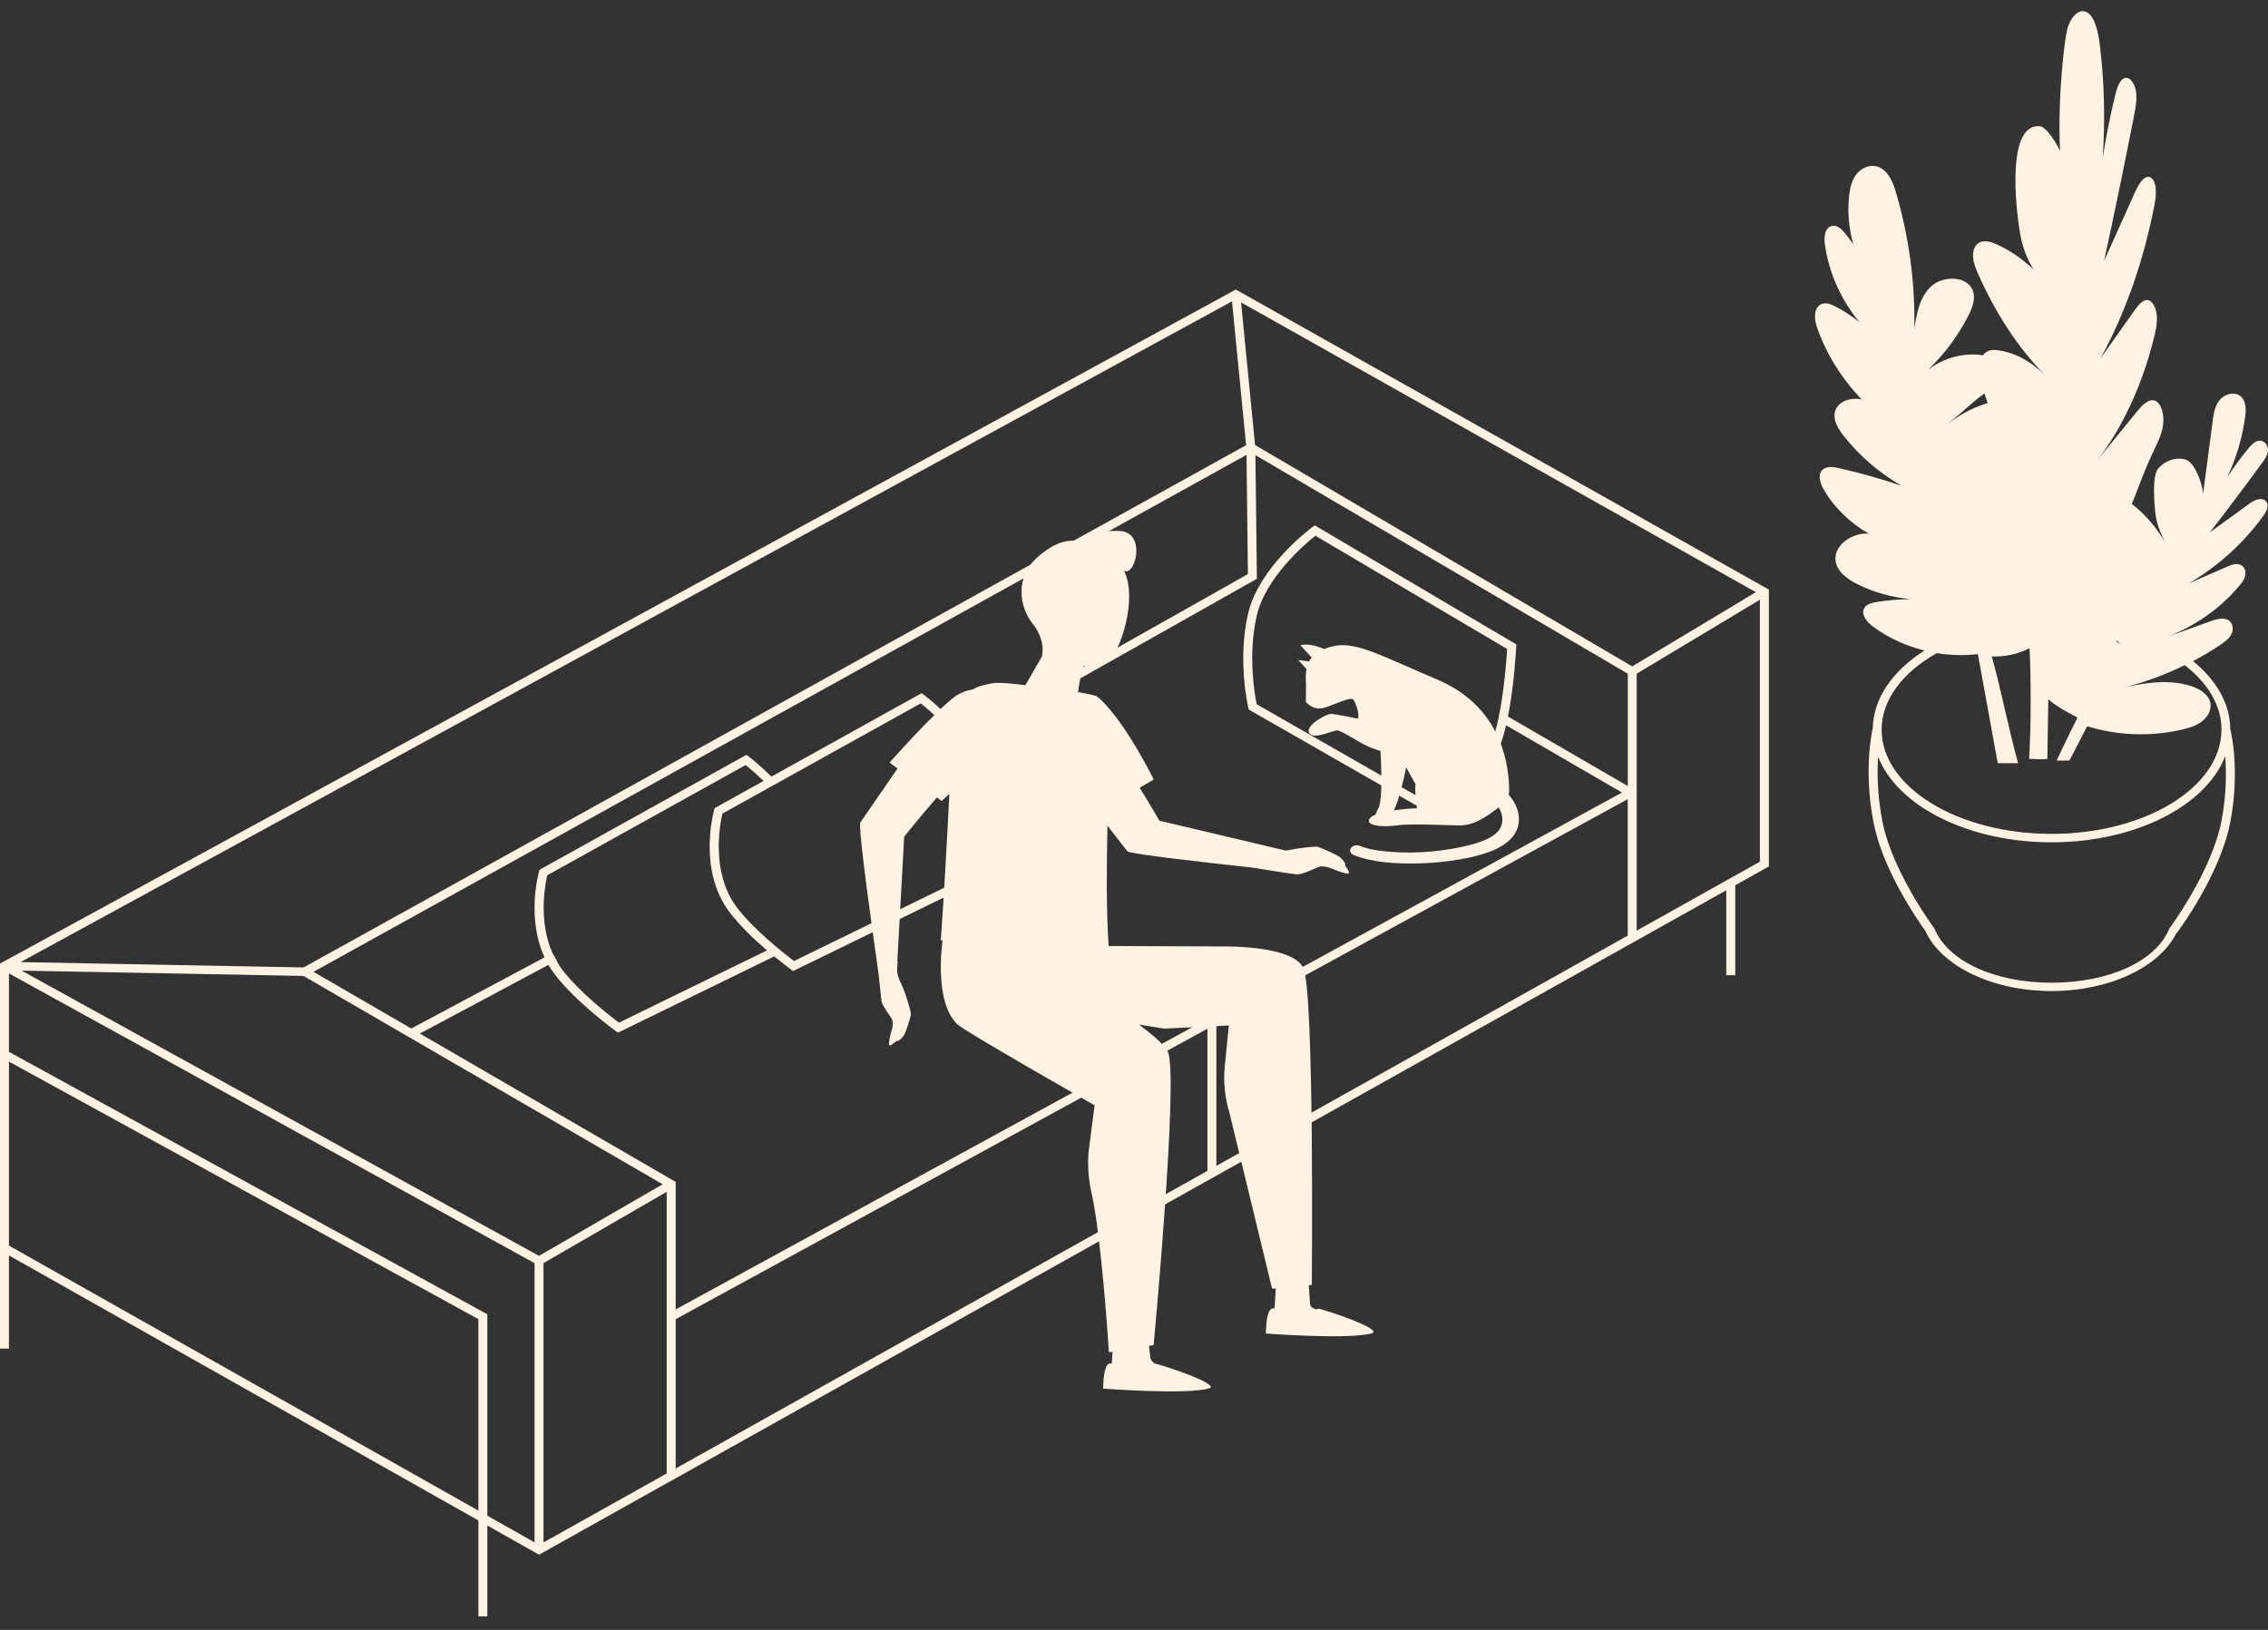
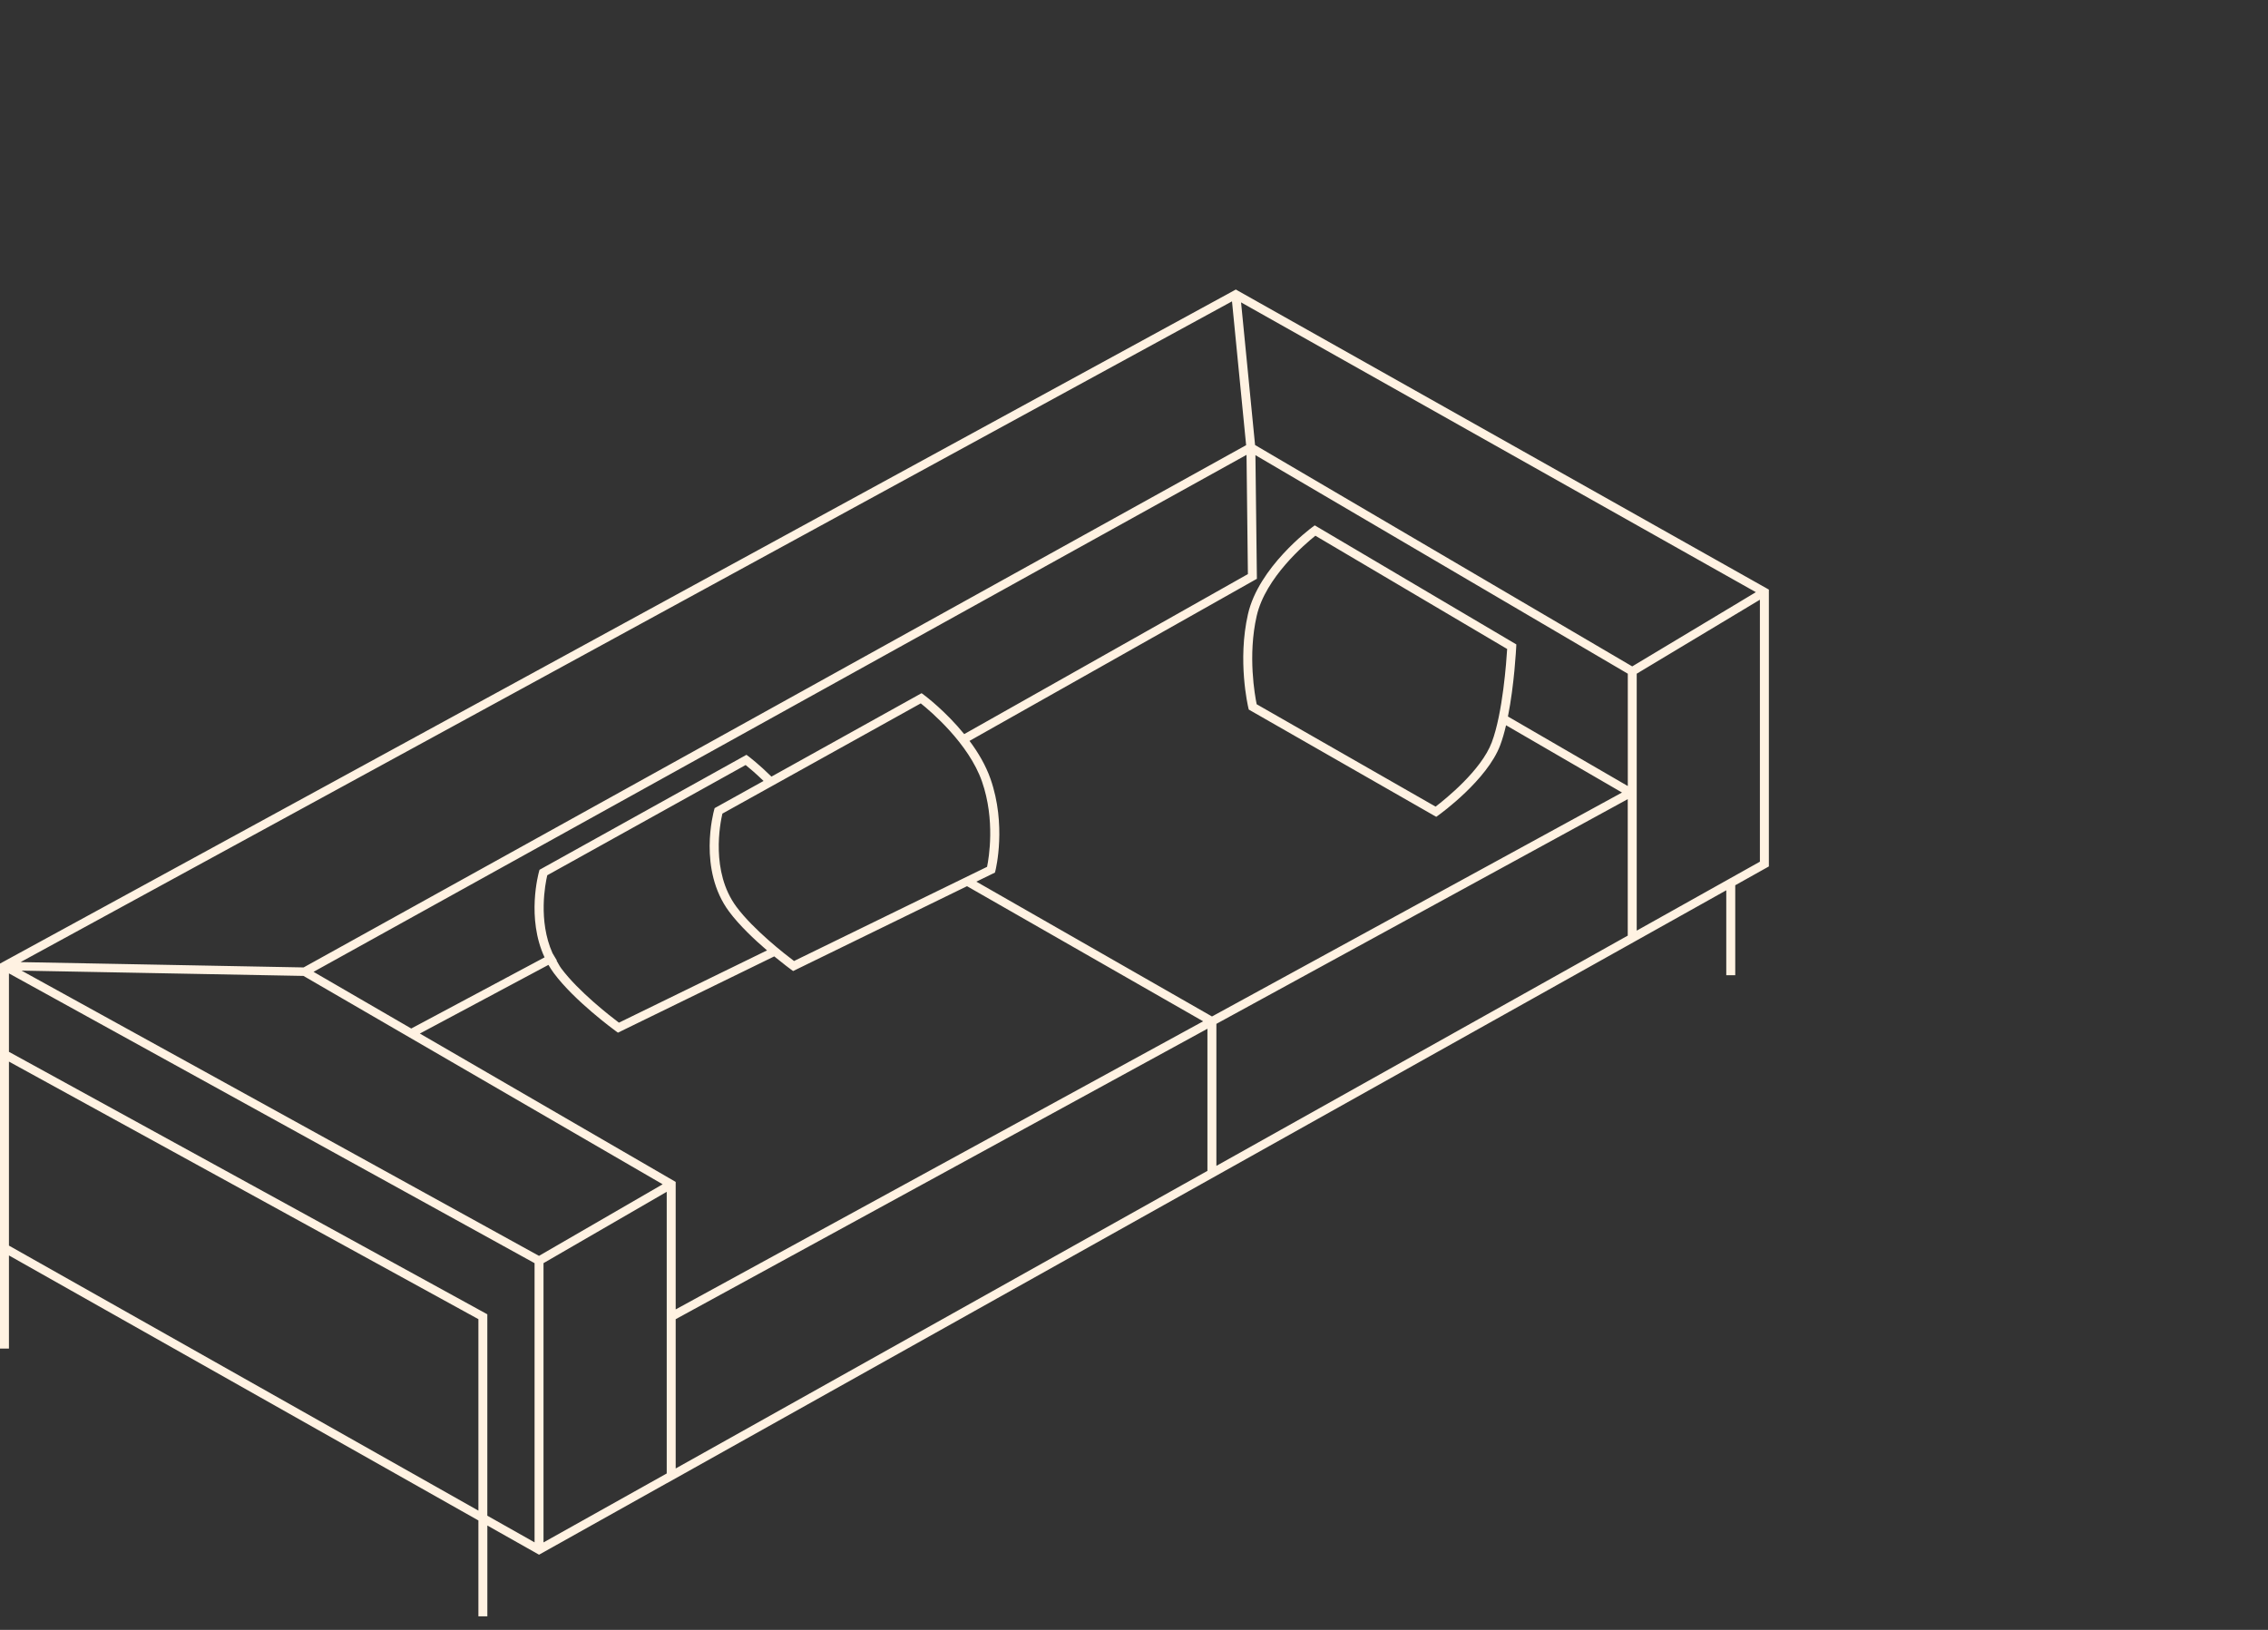
<svg xmlns="http://www.w3.org/2000/svg" width="160" height="115" viewBox="0 0 160 115" fill="none">
  <rect x="0" y="0" width="160" height="115" fill="#333333" stroke="none" />
  <path d="M87.343 20.518L87.184 20.428L0 67.987V73.865V88.223V95.151H0.631V88.58L33.75 107.279V114.045H34.381V107.636L38.028 109.695L47.037 104.652V104.656L108.038 70.509L121.783 62.816V68.81H122.416V62.461L124.635 61.219L124.788 61.133V41.6L87.345 20.52L87.343 20.518ZM86.914 21.265L87.91 31.409L21.419 68.259L1.452 67.883L86.914 21.263V21.265ZM29.623 72.922L38.691 68.079C38.807 68.279 38.935 68.476 39.077 68.668C40.527 70.62 43.315 72.657 43.434 72.745L43.593 72.862L54.621 67.48C55.262 68.005 55.744 68.364 55.793 68.398L55.952 68.514L68.22 62.527L84.878 72.06L47.667 92.388V83.392L29.623 72.926V72.922ZM51.436 64.32C52.162 65.296 53.22 66.292 54.111 67.057L43.663 72.156C43.05 71.695 40.799 69.946 39.595 68.327C39.464 68.149 39.372 67.959 39.264 67.775L39.283 67.764L38.979 67.255C37.95 64.959 38.47 62.335 38.608 61.756L52.602 53.978C52.84 54.166 53.315 54.567 53.867 55.102L50.415 57.019L50.383 57.137C50.334 57.31 49.23 61.353 51.436 64.32ZM56.02 67.808C55.407 67.348 53.156 65.601 51.952 63.98C50.115 61.507 50.806 58.077 50.963 57.406L64.957 49.628C65.653 50.183 68.343 52.463 69.277 55.144C70.22 57.859 69.761 60.545 69.634 61.161L56.018 67.805L56.02 67.808ZM65.184 49.035L65.014 48.909L54.423 54.795C53.555 53.938 52.859 53.407 52.829 53.385L52.659 53.258L38.06 61.371L38.028 61.489C37.986 61.639 37.13 64.777 38.417 67.548L29.013 72.569L22.119 68.57L87.938 32.093L88.035 40.506L68.022 51.796C66.708 50.183 65.284 49.107 65.19 49.039L65.184 49.035ZM33.75 106.586L0.631 87.886V74.903L33.75 93.076V106.586ZM37.712 108.824L34.379 106.943V92.733L0.631 74.214V68.68L37.712 89.125V108.822V108.824ZM38.024 88.61L1.522 68.484L21.41 68.858L46.748 83.559L38.024 88.61ZM47.035 103.963L38.343 108.828V89.123L47.035 84.09V103.961V103.963ZM85.18 82.613L47.667 103.611V93.078L85.18 72.585V82.613ZM114.832 66.015L107.976 69.854L85.812 82.26V72.24L114.832 56.386V66.015ZM114.832 55.458L106.38 50.554C106.832 48.294 106.955 45.781 106.964 45.643L106.972 45.468L92.751 37.068L92.577 37.196C92.424 37.31 88.796 40.017 88.04 43.333C87.292 46.609 88.035 49.808 88.067 49.943L88.097 50.065L101.138 57.528L101.322 57.632L101.492 57.51C101.632 57.41 104.915 55.03 105.836 52.577C105.993 52.157 106.129 51.678 106.248 51.173L114.427 55.919L85.502 71.719L68.878 62.206L70.061 61.63L70.19 61.567L70.224 61.433C70.256 61.303 71.008 58.203 69.88 54.964C69.54 53.99 68.997 53.078 68.396 52.275L88.513 40.926L88.67 40.838L88.566 32.113L114.836 47.534V55.456L114.832 55.458ZM106.325 45.789C106.274 46.627 106.017 50.311 105.24 52.377C104.494 54.361 101.953 56.394 101.276 56.913L88.655 49.69C88.528 49.077 88.016 46.254 88.655 43.459C89.273 40.748 92.076 38.372 92.796 37.799L106.322 45.789H106.325ZM88.541 31.401L87.553 21.335L123.87 41.782L115.148 47.019L88.543 31.401H88.541ZM124.155 60.798L115.465 65.663V47.534L124.155 42.315V60.798Z" fill="#FFF2E2" />
-   <path d="M93.061 92.33C93.061 92.33 92.969 92.354 92.833 92.386C92.636 92.314 92.443 92.206 92.428 92.044C92.4 91.765 92.36 91.154 92.33 90.683C92.453 90.667 92.545 90.655 92.545 90.655C92.545 90.655 92.734 69.92 91.942 68.287C91.15 66.654 86.147 66.779 86.147 66.779L78.211 66.746C78.031 64.134 78.075 61.086 78.126 58.259L79.536 60.069C79.712 60.251 85.067 60.858 88.351 61.215C88.351 61.215 91.343 61.7 91.492 61.697C91.967 61.69 92.844 61.227 93.048 61.161C93.252 61.092 93.659 61.151 93.935 61.277C94.209 61.401 95.01 61.697 95.143 61.631C95.279 61.565 94.884 61.07 94.884 61.07C94.982 60.932 94.744 60.694 94.566 60.513C94.368 60.315 93.162 59.81 92.959 59.75C92.784 59.698 91.504 59.848 90.7 60.017V60.014L81.789 57.905C81.789 57.905 81.277 56.983 80.398 55.583L81.392 55.002C81.392 55.002 79.5 51.115 77.612 49.319C77.608 49.315 77.606 49.315 77.602 49.311C77.568 49.265 77.523 49.251 77.485 49.219C77.457 49.199 77.43 49.173 77.404 49.159C77.379 49.145 77.36 49.113 77.334 49.107C76.963 49.001 76.515 48.909 76.05 48.825C76.088 48.536 76.147 48.147 76.237 47.739C76.285 47.516 76.347 47.292 76.413 47.079C76.423 47.043 76.436 47.009 76.449 46.973C77.028 47.125 77.589 47.103 77.995 46.835C79.086 46.116 80.27 42.163 79.296 40.281C80.105 40.668 80.874 37.588 79.026 37.466C77.583 37.37 76.466 37.925 76.041 38.175C75.4 38.081 74.462 38.183 73.19 39.316C71.625 40.708 71.869 42.768 72.848 44.004C73.827 45.24 73.5 46.286 73.5 46.286L73.606 46.142L72.334 48.35C71.803 48.276 70.493 48.111 69.992 48.213C69.625 48.289 69.13 48.352 68.655 48.63C68.175 48.718 67.72 48.889 67.353 49.159C65.99 50.163 62.756 53.803 62.756 53.803L63.321 54.22L60.701 58.023C60.487 58.253 61.669 66.514 61.833 67.656C61.837 67.676 61.839 67.696 61.841 67.716C61.848 67.754 61.852 67.796 61.852 67.796C62.056 69.121 62.154 70.475 62.177 70.599C62.249 71.01 62.816 71.703 62.907 71.87C63.001 72.036 63.001 72.397 62.916 72.651C62.833 72.904 62.654 73.635 62.735 73.741C62.818 73.849 63.245 73.441 63.245 73.441C63.391 73.505 63.591 73.268 63.739 73.09C63.905 72.891 64.23 71.784 64.262 71.599C64.294 71.415 63.841 69.92 63.553 69.363C63.264 68.806 63.291 68.412 63.291 68.412C63.302 68.255 63.313 68.019 63.325 67.835L63.304 67.832L63.788 59.033C63.788 59.033 64.706 57.873 66.09 56.268L66.427 56.516C66.427 56.516 66.638 56.328 66.973 56.017C66.816 59.183 66.593 63.264 66.37 66.348L66.495 66.356C66.485 66.434 65.85 70.67 67.544 72.276C68.094 72.797 77.219 77.987 77.219 77.987L76.788 81.335C76.723 82.302 76.797 83.274 77.014 84.222C77.695 87.209 78.23 95.237 78.224 95.384C78.222 95.404 78.334 95.4 78.485 95.386C78.464 95.712 78.445 96.019 78.432 96.213C78.368 96.211 78.294 96.193 78.241 96.213C77.808 96.39 77.825 97.976 77.825 97.976C77.825 97.976 83.659 98.427 85.298 97.96C85.948 97.776 83.795 96.879 81.572 96.223C81.572 96.223 81.542 96.231 81.502 96.241C81.341 96.123 81.169 95.959 81.15 95.775C81.128 95.558 81.092 95.248 81.058 94.965C81.247 94.931 81.385 94.905 81.385 94.905C81.385 94.905 83.175 75.825 82.385 74.192C82.171 73.751 81.381 73.06 80.349 72.288C81.428 72.469 82.122 72.575 82.122 72.575L86.691 72.355L86.404 75.242C86.296 76.332 86.406 77.432 86.727 78.484L89.734 90.898C89.757 90.92 89.867 90.926 90.005 90.924C89.976 91.385 89.935 92.01 89.916 92.324C89.852 92.322 89.778 92.304 89.725 92.324C89.292 92.501 89.309 94.088 89.309 94.088C89.309 94.088 95.143 94.538 96.782 94.071C97.432 93.887 95.279 92.99 93.056 92.334L93.061 92.33ZM66.633 66.356C66.633 66.358 66.633 66.362 66.631 66.364L66.559 66.352L66.633 66.356Z" fill="#FFF2E2" />
-   <path d="M92.212 49.613C92.22 49.621 92.229 49.631 92.24 49.641C92.242 49.643 92.244 49.645 92.244 49.645C92.254 49.655 92.267 49.667 92.28 49.677C92.282 49.679 92.286 49.683 92.288 49.685C92.299 49.695 92.312 49.705 92.325 49.715C92.327 49.717 92.329 49.719 92.331 49.721C92.558 49.903 92.974 50.112 93.556 49.899C94.482 49.563 95.276 49.18 95.454 49.348C95.624 49.511 95.951 50.448 95.785 50.709C95.486 50.643 94.49 50.436 93.978 50.374C93.651 50.298 92.061 51.185 92.352 51.706C92.626 52.195 93.84 51.62 94.259 51.546C94.274 51.544 94.286 51.542 94.297 51.54C94.31 51.538 94.32 51.538 94.331 51.538C94.656 51.538 95.794 52.35 96.556 52.686C96.562 52.688 96.567 52.69 96.573 52.694C96.575 52.694 96.577 52.696 96.579 52.696C96.584 52.698 96.586 52.7 96.59 52.7C96.592 52.702 96.594 52.702 96.596 52.702C96.601 52.704 96.605 52.706 96.607 52.706C96.609 52.708 96.611 52.708 96.613 52.708C96.618 52.71 96.622 52.712 96.624 52.712C96.626 52.714 96.628 52.714 96.63 52.714C96.635 52.716 96.637 52.716 96.641 52.718C96.643 52.72 96.645 52.72 96.649 52.722C96.651 52.724 96.656 52.724 96.658 52.726C96.66 52.728 96.664 52.728 96.666 52.73C96.677 52.734 96.69 52.74 96.7 52.744C96.703 52.744 96.705 52.746 96.707 52.746C96.711 52.748 96.715 52.75 96.719 52.75C96.722 52.75 96.722 52.752 96.724 52.752C96.728 52.754 96.734 52.756 96.739 52.758C96.741 52.758 96.741 52.76 96.743 52.76C96.747 52.762 96.751 52.764 96.758 52.766C96.76 52.766 96.762 52.768 96.764 52.768C96.768 52.77 96.772 52.772 96.777 52.772C96.779 52.774 96.781 52.774 96.783 52.774C96.787 52.776 96.792 52.778 96.798 52.78C96.8 52.78 96.8 52.782 96.802 52.782C96.809 52.784 96.813 52.786 96.819 52.788H96.821C96.834 52.792 96.847 52.798 96.86 52.802C96.864 52.804 96.866 52.804 96.87 52.806C96.872 52.808 96.877 52.808 96.879 52.81C96.881 52.812 96.885 52.812 96.887 52.814C96.891 52.816 96.896 52.819 96.9 52.819C96.902 52.819 96.904 52.821 96.904 52.821C96.908 52.822 96.913 52.825 96.919 52.827C96.921 52.827 96.923 52.828 96.925 52.828C96.93 52.831 96.934 52.833 96.938 52.833C96.94 52.834 96.942 52.834 96.945 52.834C96.949 52.837 96.953 52.839 96.957 52.839C96.959 52.839 96.962 52.84 96.964 52.84C96.983 52.849 97.002 52.855 97.021 52.861C97.025 52.862 97.027 52.862 97.029 52.864C97.034 52.867 97.038 52.868 97.042 52.868L97.049 52.87C97.053 52.873 97.057 52.873 97.059 52.875C97.063 52.877 97.066 52.877 97.07 52.879C97.074 52.881 97.076 52.881 97.08 52.883C97.082 52.885 97.085 52.885 97.089 52.885C97.108 52.891 97.129 52.899 97.148 52.905C97.153 52.907 97.155 52.907 97.159 52.909C97.161 52.911 97.165 52.911 97.17 52.913C97.172 52.913 97.174 52.915 97.176 52.915C97.182 52.917 97.187 52.919 97.193 52.921C97.195 52.921 97.197 52.923 97.197 52.923C97.201 52.925 97.208 52.927 97.212 52.929H97.214C97.221 52.931 97.225 52.933 97.231 52.935C97.233 52.935 97.235 52.937 97.237 52.937C97.242 52.939 97.246 52.939 97.248 52.941L97.259 52.945C97.261 52.945 97.261 52.947 97.263 52.947C97.269 52.949 97.276 52.951 97.28 52.953C97.286 52.955 97.291 52.957 97.297 52.959H97.299C97.305 52.961 97.312 52.963 97.318 52.965C97.32 52.965 97.32 52.965 97.322 52.967C97.335 52.971 97.348 52.975 97.361 52.979C97.363 52.981 97.367 52.981 97.369 52.981C97.371 52.983 97.376 52.983 97.378 52.985C97.38 52.985 97.382 52.987 97.386 52.987C97.39 53.075 97.397 53.175 97.403 53.283C97.403 53.295 97.405 53.305 97.405 53.317C97.407 53.345 97.407 53.376 97.409 53.406C97.412 53.422 97.412 53.438 97.412 53.452C97.412 53.47 97.414 53.488 97.414 53.506C97.414 53.522 97.416 53.54 97.416 53.556C97.416 53.574 97.418 53.594 97.418 53.612C97.42 53.64 97.42 53.67 97.422 53.698C97.422 53.71 97.424 53.724 97.424 53.736C97.427 53.76 97.427 53.784 97.427 53.808C97.427 53.822 97.429 53.836 97.429 53.85C97.431 53.884 97.431 53.92 97.433 53.955C97.433 53.965 97.433 53.974 97.433 53.984C97.435 54.013 97.435 54.041 97.435 54.069C97.435 54.083 97.437 54.097 97.437 54.111C97.439 54.143 97.439 54.177 97.439 54.209C97.439 54.217 97.439 54.223 97.439 54.229C97.441 54.267 97.441 54.305 97.441 54.341C97.441 54.353 97.441 54.365 97.444 54.377C97.444 54.407 97.446 54.439 97.446 54.469C97.446 54.479 97.446 54.489 97.446 54.502C97.448 54.541 97.448 54.582 97.448 54.622C97.448 54.63 97.448 54.638 97.448 54.646C97.448 54.68 97.448 54.712 97.45 54.746C97.45 54.758 97.45 54.768 97.45 54.78C97.45 54.82 97.45 54.862 97.452 54.902C97.452 54.904 97.452 54.906 97.452 54.906C97.452 54.946 97.452 54.986 97.452 55.024C97.452 55.034 97.452 55.044 97.452 55.054C97.452 55.089 97.452 55.125 97.452 55.159C97.452 55.167 97.452 55.173 97.452 55.179C97.452 55.219 97.452 55.261 97.45 55.301C97.45 55.309 97.45 55.317 97.45 55.323C97.45 55.357 97.448 55.391 97.448 55.425C97.448 55.433 97.448 55.443 97.448 55.451C97.448 55.491 97.446 55.531 97.446 55.571C97.446 55.573 97.446 55.575 97.446 55.579C97.444 55.617 97.444 55.654 97.441 55.69C97.441 55.698 97.441 55.708 97.441 55.716C97.439 55.752 97.439 55.788 97.437 55.824C97.437 55.826 97.437 55.828 97.437 55.832C97.435 55.87 97.433 55.908 97.431 55.946C97.431 55.954 97.431 55.96 97.429 55.968C97.427 56 97.424 56.03 97.422 56.06C97.422 56.068 97.422 56.074 97.42 56.082C97.418 56.118 97.416 56.152 97.412 56.188C97.412 56.193 97.412 56.197 97.409 56.2C97.407 56.231 97.405 56.261 97.401 56.291C97.401 56.299 97.399 56.307 97.399 56.313C97.397 56.345 97.392 56.377 97.388 56.407V56.409C97.384 56.441 97.38 56.471 97.376 56.501C97.376 56.507 97.373 56.515 97.373 56.521C97.369 56.545 97.365 56.569 97.363 56.593C97.363 56.599 97.361 56.603 97.361 56.609C97.356 56.637 97.352 56.663 97.346 56.689C97.346 56.693 97.344 56.697 97.344 56.701C97.339 56.723 97.335 56.743 97.331 56.764C97.329 56.77 97.329 56.776 97.327 56.782C97.316 56.828 97.303 56.87 97.291 56.91C97.288 56.914 97.286 56.92 97.286 56.924C97.282 56.94 97.276 56.954 97.269 56.968C97.261 56.986 97.254 57.002 97.246 57.018C97.153 57.19 97.08 57.345 97.036 57.477C96.896 57.535 96.781 57.599 96.705 57.671C96.131 58.212 97.397 58.416 98.652 58.226C99.562 58.09 102.779 58.268 103.202 58.23C104.044 58.154 104.777 57.707 105.728 56.968C106.042 57.483 106.108 58.098 105.743 58.577C105.244 59.25 103.943 59.589 102.968 59.787C101.259 60.136 99.401 60.258 97.586 60.055C96.441 59.931 96.004 59.703 95.94 59.683C95.715 59.591 95.433 59.653 95.308 59.827C95.18 60.001 95.263 60.224 95.49 60.322C97.773 61.306 102.72 60.993 105.098 60.096C106.726 59.478 107.325 58.499 107.115 57.393C106.996 56.782 106.643 56.311 106.429 56.07C106.452 55.988 106.465 55.906 106.465 55.822C106.465 54.191 106.076 50.262 101.945 48.202C101.932 48.196 101.917 48.188 101.904 48.182C101.845 48.154 101.785 48.124 101.724 48.096C101.7 48.086 101.677 48.074 101.652 48.062C101.569 48.024 101.486 47.986 101.399 47.95C101.257 47.89 101.119 47.83 100.981 47.771C100.949 47.757 100.919 47.745 100.889 47.731C100.785 47.687 100.683 47.643 100.584 47.599C100.541 47.581 100.499 47.563 100.458 47.545C100.373 47.507 100.289 47.471 100.206 47.435C100.157 47.415 100.11 47.393 100.063 47.373C99.987 47.339 99.911 47.307 99.836 47.275C99.785 47.252 99.737 47.23 99.688 47.208C99.618 47.178 99.547 47.146 99.48 47.118C99.371 47.072 99.267 47.024 99.163 46.98C99.136 46.968 99.108 46.956 99.08 46.944C99 46.91 98.921 46.874 98.845 46.84C98.809 46.824 98.775 46.81 98.741 46.794C98.707 46.78 98.671 46.764 98.637 46.748C97.921 46.435 97.316 46.179 96.787 45.982C96.764 45.974 96.743 45.966 96.722 45.958C96.677 45.942 96.635 45.926 96.59 45.912C96.556 45.9 96.52 45.888 96.486 45.876C96.443 45.862 96.401 45.848 96.361 45.834C96.327 45.824 96.295 45.812 96.261 45.802C96.221 45.79 96.18 45.776 96.14 45.764C96.108 45.754 96.076 45.744 96.044 45.736C96.004 45.724 95.966 45.714 95.925 45.704C95.896 45.696 95.864 45.688 95.834 45.68C95.794 45.67 95.755 45.66 95.717 45.652C95.69 45.646 95.66 45.638 95.632 45.632C95.592 45.624 95.552 45.616 95.513 45.608C95.488 45.603 95.463 45.597 95.437 45.592C95.392 45.584 95.348 45.578 95.305 45.569C95.286 45.568 95.267 45.563 95.248 45.559C95.186 45.551 95.125 45.543 95.063 45.537C95.055 45.537 95.046 45.535 95.038 45.535C94.985 45.531 94.934 45.527 94.883 45.525C94.862 45.525 94.843 45.525 94.821 45.523C94.781 45.521 94.743 45.521 94.702 45.521C94.679 45.521 94.656 45.523 94.635 45.523C94.598 45.525 94.562 45.525 94.528 45.527C94.505 45.529 94.48 45.531 94.456 45.533C94.422 45.537 94.388 45.539 94.354 45.543C94.329 45.545 94.305 45.549 94.28 45.553C94.246 45.557 94.212 45.563 94.18 45.569C94.155 45.574 94.129 45.58 94.106 45.584C94.072 45.59 94.04 45.597 94.006 45.605C93.981 45.612 93.955 45.618 93.932 45.624C93.898 45.632 93.864 45.642 93.83 45.652C93.804 45.66 93.781 45.666 93.755 45.674C93.722 45.684 93.685 45.696 93.651 45.708C93.635 45.714 93.62 45.718 93.603 45.724C93.586 45.73 93.567 45.736 93.547 45.742C93.547 45.742 93.494 45.758 93.412 45.792C93.055 45.636 92.329 45.373 91.73 45.521L92.533 46.395C92.465 46.477 92.403 46.569 92.356 46.669L91.584 46.569L92.174 47.204C92.174 47.206 92.174 47.208 92.172 47.208C92.172 47.21 92.172 47.21 92.172 47.21C92.169 47.218 92.169 47.226 92.167 47.233V47.234C92.165 47.242 92.165 47.251 92.163 47.258C92.163 47.258 92.163 47.258 92.163 47.261C92.161 47.269 92.161 47.276 92.159 47.285V47.287C92.159 47.289 92.159 47.291 92.157 47.293C92.157 47.295 92.157 47.295 92.157 47.297C92.157 47.301 92.155 47.307 92.155 47.311C92.155 47.311 92.155 47.311 92.155 47.313C92.153 47.321 92.153 47.329 92.15 47.337C92.148 47.345 92.148 47.353 92.146 47.361C92.144 47.369 92.144 47.377 92.142 47.385C92.142 47.387 92.142 47.389 92.142 47.391C92.142 47.393 92.142 47.395 92.142 47.397C92.142 47.401 92.14 47.405 92.14 47.407C92.14 47.407 92.14 47.407 92.14 47.409C92.14 47.417 92.138 47.425 92.138 47.431V47.433C92.135 47.441 92.135 47.449 92.135 47.455C92.135 47.461 92.135 47.465 92.133 47.471C92.131 47.497 92.129 47.523 92.127 47.549C92.127 47.557 92.125 47.563 92.125 47.569C92.11 47.822 92.135 48.062 92.135 48.374C92.135 48.988 92.121 49.508 92.121 49.508C92.121 49.508 92.123 49.511 92.123 49.513C92.123 49.513 92.123 49.513 92.125 49.514C92.127 49.517 92.129 49.521 92.133 49.527C92.138 49.531 92.142 49.537 92.148 49.545C92.15 49.547 92.15 49.549 92.153 49.549C92.157 49.555 92.163 49.563 92.172 49.571L92.174 49.573C92.182 49.581 92.191 49.591 92.199 49.601C92.201 49.603 92.204 49.605 92.206 49.607L92.212 49.613ZM98.339 57.174C98.737 56.311 99.046 54.912 99.199 54.137C99.373 54.453 99.599 54.868 99.855 55.313C99.796 56.094 99.964 56.832 99.964 57.022C99.964 57.022 99.161 57.056 98.339 57.176V57.174Z" fill="#FFF2E2" />
-   <path d="M158.676 35.546C157.748 36.221 156.82 36.894 155.89 37.57C157.145 35.953 158.374 34.318 159.58 32.665C159.769 32.404 159.965 32.13 159.997 31.815C160.028 31.501 159.833 31.142 159.502 31.096C159.164 31.048 158.882 31.323 158.672 31.575C158.113 32.242 157.6 32.941 157.13 33.667C157.767 32.308 158.194 30.86 158.394 29.385C158.466 28.84 158.451 28.173 157.954 27.882C157.498 27.616 156.865 27.856 156.553 28.267C156.241 28.678 156.164 29.203 156.098 29.704C155.871 31.425 155.644 33.148 155.417 34.871C155.374 34.007 154.784 32.627 154.226 32.441C153.529 32.208 152.714 32.509 152.255 33.056C151.797 33.602 151.984 35.614 152.069 36.305C152.151 36.999 152.436 37.654 152.746 38.287C152.16 37.241 151.353 36.305 150.389 35.548C150.82 34.584 151.145 33.444 152.062 31.541C152.302 31.044 152.538 30.515 152.604 29.906C152.669 29.297 152.512 28.59 152.145 28.337C151.68 28.018 151.166 28.535 150.769 29.022C149.631 30.419 148.495 31.815 147.357 33.212C149.432 30.82 151.052 27.51 151.969 23.785C152.086 23.308 152.194 22.805 152.158 22.298C152.122 21.791 151.899 21.282 151.574 21.186C151.209 21.08 150.875 21.493 150.602 21.878C149.795 23.014 148.99 24.15 148.183 25.286C149.928 22.118 151.238 18.389 151.999 14.41C152.124 13.759 152.175 12.879 151.782 12.567C151.357 12.232 150.907 12.912 150.638 13.515C149.903 15.146 149.17 16.774 148.438 18.405C149.177 14.997 149.884 11.573 150.557 8.133C150.663 7.592 150.769 7.023 150.689 6.47C150.61 5.919 150.275 5.41 149.911 5.5C149.54 5.592 149.34 6.208 149.211 6.746C148.865 8.173 148.574 9.632 148.34 11.112C148.523 8.466 148.453 5.777 148.134 3.16C148.015 2.19 147.761 1.062 147.136 0.826C146.563 0.607 145.984 1.345 145.801 2.208C145.667 2.848 145.151 6.614 145.325 10.635C144.848 9.662 144.257 8.94 143.907 8.908C141.315 8.67 142.334 15.877 142.623 17.025C142.835 17.868 143.132 18.491 143.451 18.998C142.567 18.181 141.616 17.538 140.618 17.141C140.117 16.943 139.44 16.923 139.236 17.654C139.094 18.173 139.296 18.754 139.502 19.221C140.756 22.086 142.387 24.564 144.268 26.466C143.274 25.478 142.122 24.869 140.941 24.713C140.58 24.665 140.181 24.679 139.911 25.047C139.907 25.055 139.907 25.065 139.901 25.071C139.826 25.057 139.752 25.043 139.68 25.037C138.162 24.875 136.574 25.446 135.559 26.524C136.924 25.314 138.051 23.865 138.862 22.272C139.151 21.707 139.404 21.048 139.16 20.465C138.737 19.447 137.066 19.441 136.238 20.205C135.41 20.97 135.208 22.136 135.049 23.22C135.115 19.934 134.667 16.64 133.724 13.476C133.493 12.703 133.068 11.802 132.223 11.711C131.699 11.655 131.187 11.966 130.898 12.383C130.61 12.799 130.506 13.306 130.45 13.801C130.321 14.949 130.429 16.117 130.743 17.233C130.548 16.945 130.338 16.666 130.111 16.4C129.905 16.155 129.629 15.897 129.3 15.931C128.775 15.983 128.663 16.654 128.726 17.149C128.988 19.175 129.854 21.126 131.181 22.737C130.658 22.312 130.092 21.938 129.487 21.625C129.206 21.481 128.884 21.345 128.576 21.429C127.943 21.605 127.968 22.461 128.17 23.054C128.818 24.953 129.918 26.706 131.338 28.183C130.595 28.023 129.72 28.285 129.48 28.954C129.259 29.573 129.65 30.23 130.064 30.753C131.172 32.16 132.569 33.364 134.153 34.278C132.703 33.783 131.223 33.366 129.724 33.029C129.344 32.943 128.898 32.879 128.603 33.122C128.208 33.446 128.385 34.053 128.633 34.49C129.374 35.797 130.506 36.89 131.845 37.664C131.773 37.66 131.703 37.64 131.629 37.642C130.495 37.668 129.312 38.577 129.501 39.631C129.633 40.367 130.344 40.873 131.043 41.224C132.204 41.805 133.489 42.154 134.797 42.274C133.988 42.288 133.179 42.342 132.38 42.476C132.062 42.531 131.712 42.615 131.537 42.873C131.24 43.32 131.684 43.875 132.123 44.202C133.196 44.999 134.448 45.572 135.767 45.898C133.533 47.319 132.147 49.267 132.117 51.414L132.111 51.412C132.081 51.529 131.448 54.292 132.166 58.01C132.814 61.358 135.247 64.876 135.822 65.672C136.947 68.18 140.574 69.925 144.727 69.925C148.795 69.925 152.336 68.252 153.542 65.83L153.559 65.842C153.684 65.676 156.619 61.735 157.338 58.012C158.045 54.356 157.389 51.637 157.34 51.436C157.323 49.633 156.34 47.976 154.712 46.646C155.377 46.295 156.022 45.917 156.64 45.498C156.937 45.297 157.236 45.077 157.402 44.77C157.568 44.464 157.561 44.047 157.29 43.817C156.946 43.526 156.408 43.666 155.977 43.821C154.75 44.264 153.523 44.704 152.296 45.145C152.296 45.145 152.296 45.145 152.294 45.145C154.51 44.416 156.5 43.086 157.96 41.352C158.149 41.13 158.332 40.89 158.394 40.611C158.453 40.333 158.355 40.004 158.09 39.866C157.795 39.714 157.432 39.846 157.126 39.98C156.224 40.373 155.323 40.765 154.421 41.158C156.502 39.932 158.307 38.293 159.684 36.377C159.91 36.063 160.115 35.61 159.831 35.342C159.527 35.053 159.014 35.296 158.672 35.544L158.676 35.546ZM139.996 27.756C140.083 28 140.153 28.221 140.226 28.439C138.941 28.846 138.302 29.243 136.969 30.204C138.387 29.215 138.741 28.678 139.998 27.756H139.996ZM149.58 45.468C149.491 45.39 149.396 45.319 149.304 45.243C149.321 45.225 149.338 45.207 149.355 45.189C149.434 45.279 149.497 45.38 149.58 45.468ZM156.721 57.908C156.026 61.498 153.077 65.462 153.047 65.504C152.088 67.864 148.708 69.337 144.729 69.337C140.763 69.337 137.431 67.854 136.461 65.504C136.431 65.463 133.482 61.502 132.786 57.908C132.44 56.113 132.423 54.53 132.493 53.394C133.854 56.856 138.816 59.431 144.729 59.431C150.663 59.431 155.642 56.834 156.98 53.352C157.069 54.49 157.071 56.087 156.721 57.906V57.908ZM156.716 51.486C156.716 55.54 151.338 58.836 144.731 58.836C138.121 58.836 132.743 55.54 132.743 51.486C132.743 49.349 134.249 47.427 136.635 46.083C137.591 46.237 138.569 46.265 139.533 46.151L140.935 53.851C141.415 53.849 141.894 53.847 142.374 53.847C141.665 51.336 141.221 48.83 140.512 46.317C141.499 46.353 142.364 46.139 143.177 45.74C143.291 47.872 143.281 51.577 143.147 53.54C143.652 53.54 144.054 53.618 144.434 53.54L144.502 49.339C145.1 49.862 145.839 50.25 146.561 50.625C146.561 50.625 145.58 52.6 145.088 53.652C145.538 53.684 145.635 53.662 145.998 53.652L147.243 51.244C149.383 51.903 151.716 51.987 153.903 51.486C154.415 51.368 154.933 51.214 155.34 50.9C155.748 50.587 156.03 50.082 155.933 49.595C155.814 48.998 155.192 48.611 154.585 48.411C152.816 47.83 150.875 48.255 149.06 48.681C150.822 48.321 152.523 47.716 154.124 46.932C155.744 48.187 156.721 49.766 156.721 51.486H156.716Z" fill="#FFF2E2" />
</svg>